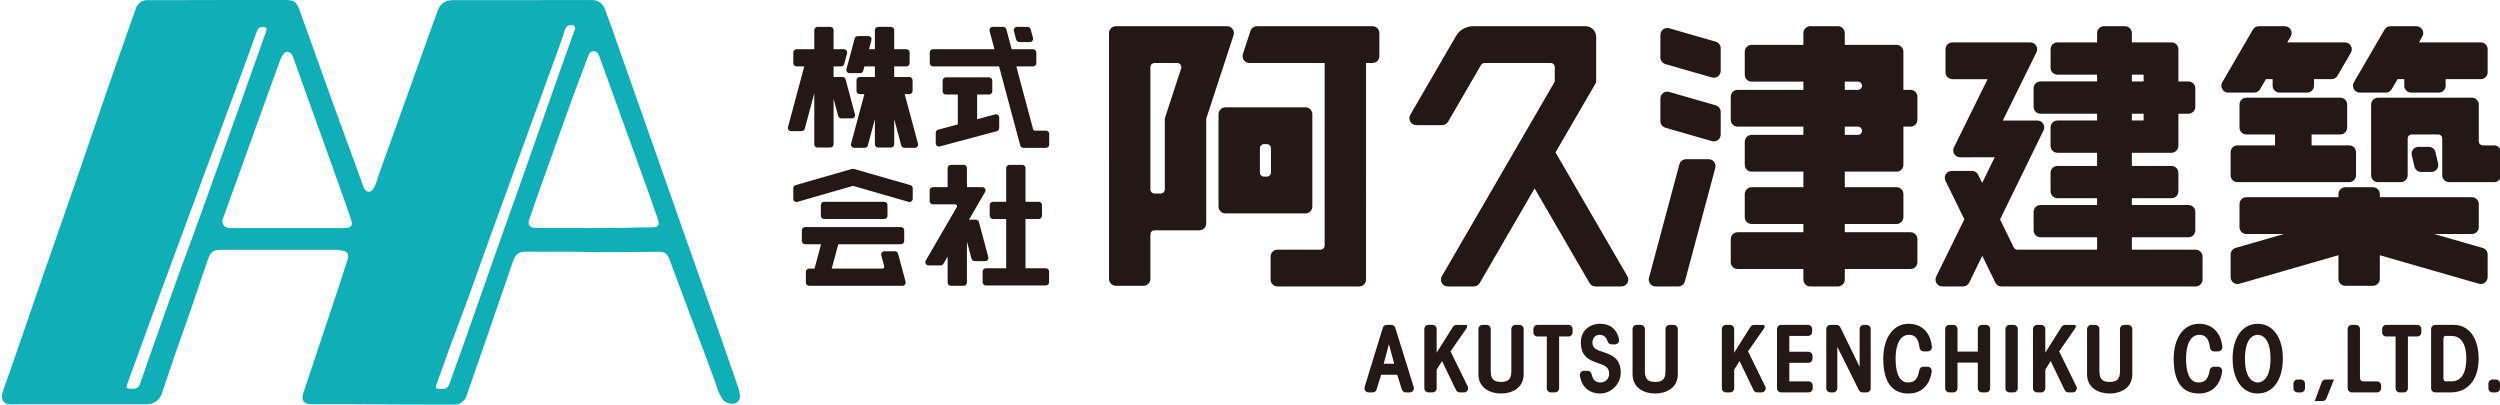
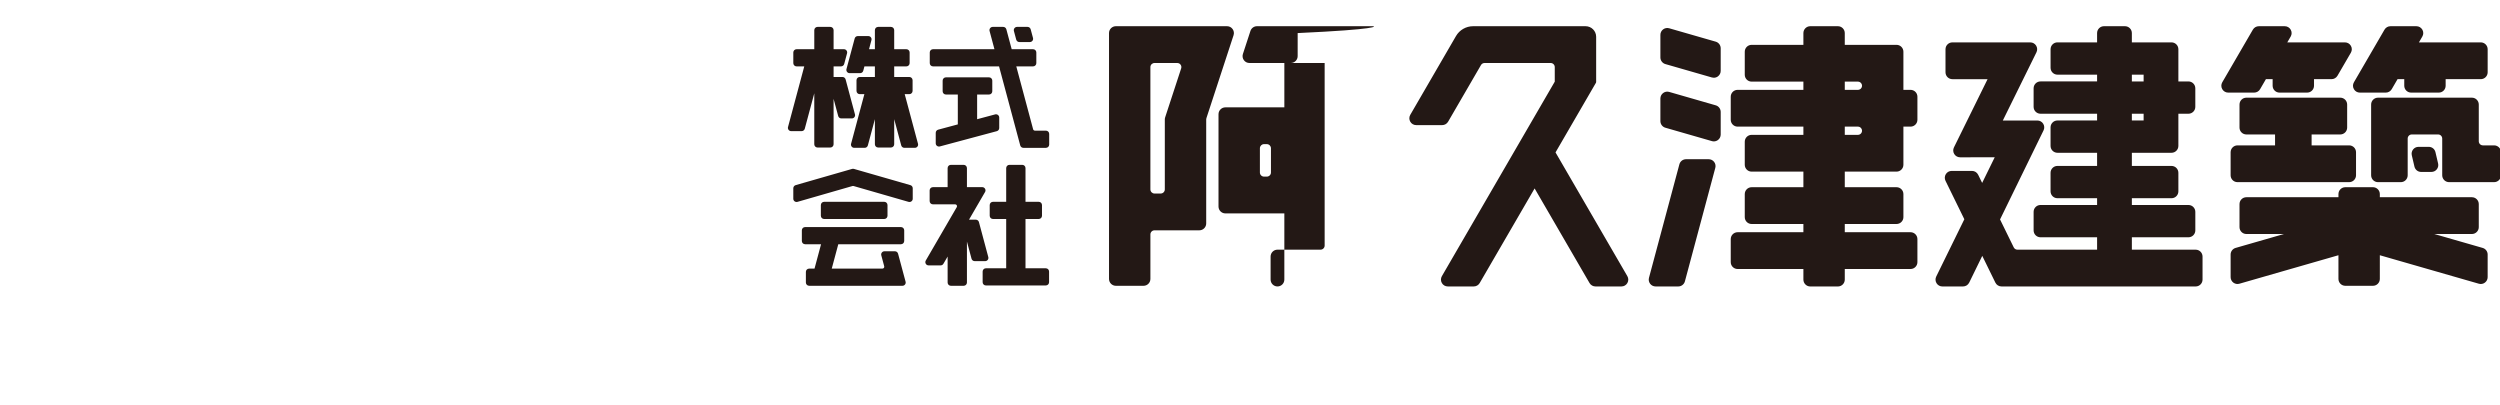
<svg xmlns="http://www.w3.org/2000/svg" version="1.1" id="レイヤー_1" x="0px" y="0px" width="690.05px" height="111.686px" viewBox="0 0 690.05 111.686" enable-background="new 0 0 690.05 111.686" xml:space="preserve">
-   <path fill="#231815" d="M385.13,90.481c-0.147-0.48-0.583-0.805-1.087-0.805h-1.272c-0.507,0-0.943,0.324-1.092,0.807l-5.014,16.35  c-0.108,0.352-0.043,0.721,0.174,1.016c0.22,0.293,0.553,0.463,0.919,0.463h1.126c0.507,0,0.945-0.324,1.092-0.809l1.25-4.066h4.434  l1.273,4.072c0.151,0.479,0.587,0.803,1.089,0.803h1.102c0.366,0,0.699-0.17,0.916-0.465c0.22-0.297,0.282-0.664,0.174-1.018  L385.13,90.481z M384.825,100.39h-2.895l1.436-5.416L384.825,100.39z M405.13,106.667c0.174,0.355,0.154,0.771-0.056,1.104  c-0.21,0.34-0.575,0.541-0.972,0.541h-1.184c-0.436,0-0.84-0.254-1.028-0.646l-3.861-8l-1.483,2.361v5.143  c0,0.629-0.513,1.143-1.143,1.143h-1.118c-0.631,0-1.144-0.514-1.144-1.143V90.821c0-0.631,0.513-1.143,1.144-1.143h1.118  c0.63,0,1.143,0.512,1.143,1.143v6.52l4.491-7.129c0.212-0.336,0.573-0.533,0.968-0.533h2.494c0.263,0,0.376,0.115,0.427,0.211  c0.1,0.189,0.037,0.477-0.162,0.77l-4.392,6.318L405.13,106.667z M487.253,106.667c0.178,0.355,0.155,0.771-0.054,1.104  c-0.212,0.34-0.574,0.541-0.972,0.541h-1.185c-0.435,0-0.84-0.254-1.028-0.646l-3.86-8l-1.487,2.361v5.143  c0,0.629-0.511,1.143-1.138,1.143h-1.12c-0.631,0-1.143-0.514-1.143-1.143V90.821c0-0.631,0.512-1.143,1.143-1.143h1.12  c0.627,0,1.138,0.512,1.138,1.143v6.52l4.494-7.129c0.213-0.336,0.574-0.533,0.971-0.533h2.493c0.262,0,0.375,0.115,0.425,0.211  c0.101,0.189,0.039,0.477-0.163,0.77l-4.393,6.318L487.253,106.667z M573.132,106.667c0.172,0.355,0.153,0.771-0.057,1.104  c-0.211,0.34-0.575,0.541-0.974,0.541h-1.181c-0.437,0-0.84-0.254-1.029-0.646l-3.861-8l-1.483,2.361v5.143  c0,0.629-0.514,1.143-1.143,1.143h-1.117c-0.63,0-1.147-0.514-1.147-1.143V90.821c0-0.631,0.518-1.143,1.147-1.143h1.117  c0.629,0,1.143,0.512,1.143,1.143v6.52l4.491-7.129c0.213-0.336,0.576-0.533,0.966-0.533h2.497c0.262,0,0.375,0.115,0.427,0.211  c0.099,0.189,0.038,0.477-0.163,0.77l-4.393,6.318L573.132,106.667z M420.561,90.821v12.438c0,3.953-3.364,5.357-6.247,5.357  c-2.878,0-6.242-1.404-6.242-5.357V90.821c0-0.631,0.513-1.143,1.143-1.143h1.117c0.63,0,1.143,0.512,1.143,1.143v11.625  c0,2.137,0.796,2.971,2.84,2.971c2.047,0,2.846-0.832,2.846-2.971V90.821c0-0.631,0.514-1.143,1.143-1.143h1.12  C420.05,89.677,420.561,90.19,420.561,90.821 M434.059,90.821v0.91c0,0.633-0.513,1.145-1.144,1.145h-2.565v14.293  c0,0.629-0.513,1.143-1.143,1.143h-1.116c-0.629,0-1.144-0.514-1.144-1.143V92.876h-2.562c-0.629,0-1.145-0.512-1.145-1.145v-0.91  c0-0.631,0.516-1.143,1.145-1.143h8.527C433.546,89.677,434.059,90.19,434.059,90.821 M447.361,102.636  c0.048,1.557-0.563,3.105-1.67,4.244c-1.085,1.117-2.506,1.732-4.004,1.734h-0.008c-3.041,0-5.131-1.844-5.596-4.938  c-0.049-0.334,0.05-0.676,0.271-0.932c0.22-0.256,0.534-0.4,0.867-0.4h0.975c0.535,0,1.007,0.389,1.115,0.926  c0.326,1.568,1.101,2.299,2.442,2.299c1.396,0,2.411-1.035,2.411-2.465c0-1.799-1.434-2.303-3.1-2.889  c-2.212-0.775-4.719-1.656-4.719-5.742c0-3.004,2.202-5.102,5.355-5.102c2.765,0,4.605,1.523,5.189,4.285  c0.071,0.348-0.014,0.699-0.238,0.977c-0.218,0.271-0.541,0.424-0.886,0.424h-0.938c-0.506,0-0.944-0.326-1.086-0.814  c-0.203-0.68-0.747-1.824-2.167-1.824c-1.252,0-2.029,0.857-2.029,2.234c0,1.537,1.367,1.992,2.953,2.52  C444.615,97.87,447.248,98.745,447.361,102.636 M463.11,90.821v12.438c0,3.953-3.366,5.357-6.246,5.357s-6.246-1.404-6.246-5.357  V90.821c0-0.631,0.516-1.143,1.144-1.143h1.12c0.628,0,1.141,0.512,1.141,1.143v11.625c0,2.137,0.796,2.971,2.842,2.971  s2.843-0.832,2.843-2.971V90.821c0-0.631,0.515-1.143,1.145-1.143h1.117C462.599,89.677,463.11,90.19,463.11,90.821   M500.341,106.407v0.762c0,0.629-0.514,1.143-1.142,1.143h-7.566c-0.631,0-1.144-0.514-1.144-1.143V90.821  c0-0.631,0.513-1.143,1.144-1.143h7.413c0.632,0,1.143,0.512,1.143,1.143v0.762c0,0.629-0.511,1.139-1.143,1.139h-5.154v4.369h5.255  c0.632,0,1.143,0.512,1.143,1.141v0.764c0,0.629-0.511,1.143-1.143,1.143h-5.255v5.127h5.308  C499.827,105.265,500.341,105.776,500.341,106.407 M516.348,90.821v16.348c0,0.629-0.514,1.143-1.143,1.143h-1.097  c-0.436,0-0.826-0.244-1.023-0.633l-5.952-11.953v11.443c0,0.629-0.513,1.143-1.143,1.143h-0.761c-0.631,0-1.145-0.514-1.145-1.143  V90.821c0-0.631,0.514-1.143,1.145-1.143h1.701c0.432,0,0.836,0.254,1.026,0.639l5.344,10.949V90.821  c0-0.631,0.512-1.143,1.143-1.143h0.761C515.835,89.677,516.348,90.19,516.348,90.821 M523.223,98.995  c0,4.299,1.19,6.574,3.45,6.574c2.066,0,2.702-1.26,3.1-3.432c0.098-0.525,0.568-0.91,1.119-0.91h1.166  c0.329,0,0.641,0.143,0.861,0.393c0.224,0.258,0.322,0.604,0.273,0.943c-0.553,3.846-2.888,6.051-6.414,6.051  c-4.618,0-6.959-3.236-6.959-9.621c0-5.756,2.795-9.623,6.959-9.623c3.641,0,6.06,2.365,6.468,6.326  c0.035,0.334-0.073,0.668-0.297,0.914c-0.217,0.244-0.518,0.377-0.844,0.377h-1.171c-0.564,0-1.038-0.439-1.104-1.02  c-0.276-2.457-1.185-3.551-2.954-3.551C524.588,92.419,523.223,94.878,523.223,98.995 M549.323,90.821v16.348  c0,0.629-0.515,1.143-1.143,1.143h-1.117c-0.628,0-1.144-0.514-1.144-1.143v-7.084h-5.61v7.084c0,0.629-0.513,1.143-1.141,1.143  h-1.118c-0.63,0-1.144-0.514-1.144-1.143V90.821c0-0.631,0.514-1.143,1.144-1.143h1.118c0.628,0,1.141,0.512,1.141,1.143v6.219h5.61  v-6.219c0-0.631,0.516-1.143,1.144-1.143h1.117C548.809,89.677,549.323,90.19,549.323,90.821 M556.943,90.821v16.348  c0,0.629-0.511,1.143-1.143,1.143h-1.117c-0.631,0-1.145-0.514-1.145-1.143V90.821c0-0.631,0.514-1.143,1.145-1.143h1.117  C556.433,89.677,556.943,90.19,556.943,90.821 M588.562,90.821v12.438c0,3.953-3.363,5.357-6.247,5.357  c-2.879,0-6.245-1.404-6.245-5.357V90.821c0-0.631,0.516-1.143,1.147-1.143h1.116c0.628,0,1.143,0.512,1.143,1.143v11.625  c0,2.137,0.794,2.971,2.839,2.971c2.048,0,2.843-0.832,2.843-2.971V90.821c0-0.631,0.519-1.143,1.146-1.143h1.12  C588.051,89.677,588.562,90.19,588.562,90.821 M603.386,98.995c0,4.299,1.192,6.574,3.454,6.574c2.064,0,2.698-1.26,3.097-3.432  c0.097-0.525,0.567-0.91,1.118-0.91h1.167c0.33,0,0.644,0.143,0.858,0.393c0.224,0.258,0.324,0.604,0.276,0.943  c-0.551,3.846-2.889,6.051-6.416,6.051c-4.617,0-6.959-3.236-6.959-9.621c0-5.756,2.797-9.623,6.959-9.623  c3.641,0,6.061,2.365,6.468,6.326c0.036,0.334-0.073,0.668-0.294,0.914c-0.22,0.244-0.521,0.377-0.844,0.377h-1.172  c-0.564,0-1.037-0.439-1.105-1.02c-0.273-2.457-1.183-3.551-2.952-3.551C604.751,92.419,603.386,94.878,603.386,98.995   M623.177,89.372c-4.211,0-6.931,3.777-6.931,9.623c0,5.844,2.723,9.621,6.931,9.621s6.931-3.775,6.931-9.621  S627.386,89.372,623.177,89.372 M626.704,98.995c0,6.1-2.7,6.574-3.527,6.574s-3.526-0.475-3.526-6.574  c0-6.104,2.699-6.576,3.526-6.576S626.704,92.892,626.704,98.995 M636.228,105.897v1.271c0,0.629-0.511,1.143-1.143,1.143h-0.912  c-0.63,0-1.143-0.514-1.143-1.143v-1.271c0-0.627,0.513-1.143,1.143-1.143h0.912C635.717,104.755,636.228,105.271,636.228,105.897   M641.902,104.755h2.321l-2.099,5.227c-0.175,0.436-0.589,0.715-1.061,0.715h-2.133l1.9-5.189  C640.995,105.058,641.427,104.755,641.902,104.755 M657.242,106.407v0.762c0,0.629-0.511,1.143-1.142,1.143h-6.956  c-0.628,0-1.146-0.514-1.146-1.143V90.821c0-0.631,0.518-1.143,1.146-1.143h1.116c0.632,0,1.143,0.512,1.143,1.143v13.555  c0,0.49,0.4,0.889,0.89,0.889h3.808C656.733,105.265,657.242,105.776,657.242,106.407 M668.339,90.821v0.91  c0,0.633-0.513,1.145-1.143,1.145h-2.565v14.293c0,0.629-0.515,1.143-1.143,1.143h-1.118c-0.627,0-1.142-0.514-1.142-1.143V92.876  h-2.565c-0.628,0-1.143-0.512-1.143-1.145v-0.91c0-0.631,0.515-1.143,1.143-1.143h8.531  C667.826,89.677,668.339,90.19,668.339,90.821 M677.327,89.677h-5.154c-0.629,0-1.143,0.514-1.143,1.141v16.352  c0,0.627,0.514,1.141,1.143,1.141h4.29c4.744,0,7.691-3.57,7.691-9.316C684.155,93.333,681.474,89.677,677.327,89.677   M674.434,104.239V93.817c0-0.641,0.046-1.096,0.646-1.096h1.588c2.635,0,4.085,2.229,4.085,6.273c0,4.043-1.45,6.271-4.085,6.271  h-1.488C674.832,105.265,674.434,105.147,674.434,104.239 M690.05,105.897v1.271c0,0.629-0.511,1.143-1.141,1.143h-0.916  c-0.629,0-1.145-0.514-1.145-1.143v-1.271c0-0.627,0.516-1.143,1.145-1.143h0.916C689.54,104.755,690.05,105.271,690.05,105.897" />
-   <path fill="#10AFB8" d="M59.967,0.002c6.189,0,12.376,0.003,18.566-0.001c2.688,0,3.295,0.413,4.186,2.893  c3.006,8.382,5.999,16.767,9.023,25.142c2.763,7.637,5.566,15.257,8.351,22.884c0.147,0.4,0.305,0.801,0.509,1.174  c0.604,1.111,1.745,1.133,2.41,0.059c0.934-1.506,1.286-3.252,1.879-4.893c4.73-13.105,9.416-26.23,14.115-39.349  c0.59-1.65,1.199-3.295,1.8-4.94c0.741-2.026,2.075-2.927,4.201-2.926c12.191,0.011,24.084-0.024,36.275-0.025l1.681-0.016  c2.037-0.061,3.303,0.667,4.117,2.802c1.396,3.666,2.663,7.375,3.965,11.072c3.143,8.913,6.281,17.824,9.416,26.739  c2.888,8.224,5.765,16.455,8.665,24.675c2.857,8.092,5.75,16.17,8.599,24.264c2.066,5.871,4.089,11.756,6.126,17.639  c0.131,0.385,0.28,1.031,0.332,1.436c0.116,1.002,0.111,1.996-0.972,2.578c-1.066,0.57-3.047,0.045-3.744-0.977  c-1.296-1.896-1.804-4.135-2.595-6.246c-4.015-10.715-7.988-21.443-12-32.16c-0.738-1.973-1.325-2.33-3.419-2.326  c-6.369,0.021-12.745,0.176-19.116,0.043c-5.632-0.119-11.265,0.004-16.898-0.082c-2.191-0.029-3.123,0.611-3.833,2.662  c-2.326,6.713-4.63,13.436-6.947,20.156c-1.941,5.619-3.884,11.242-5.837,16.861c-0.589,1.693-1.862,2.605-3.692,2.543  c-9.104,0.004-18.191-0.039-27.285-0.111c-3.925-0.029-7.851,0.01-11.777-0.012c-2.285-0.012-3.031-1.037-2.318-3.18  c3.314-9.938,6.641-19.871,9.95-29.809c0.773-2.316,1.512-4.641,2.245-6.971c0.426-1.355,0-2.115-1.413-2.451  c-0.621-0.145-1.28-0.197-1.917-0.197c-10.348-0.012-20.692-0.012-31.037-0.008c-2.758,0.004-3.41,0.42-4.3,2.98  c-1.529,4.4-2.97,8.83-4.491,13.232c-1.504,4.357-3.088,8.691-4.596,13.047c-1.202,3.475-2.333,6.975-3.518,10.457  c-0.596,1.746-2.231,2.926-4.076,2.926c-11.685,0.002-23.367,0-35.051,0c-0.785,0-1.57,0.029-2.354,0.049  c-2.092,0.053-3.121-1.189-2.494-3.209c0.783-2.508,1.715-4.973,2.574-7.461c4.471-12.904,8.905-25.818,13.416-38.709  c3.506-10.02,6.977-20.048,10.391-30.096c3.398-10.006,6.958-19.95,10.449-29.923c0.461-1.319,1.703-2.206,3.1-2.209  c6.446-0.017,12.894-0.006,19.34-0.006V0.002H59.967z M158.096,26.797c-2.783,7.769-5.568,15.535-8.339,23.307  c-1.237,3.475-2.47,6.953-3.661,10.443c-0.498,1.463,0.017,2.197,1.543,2.359c0.459,0.049,0.926,0.027,1.386,0.027  c9.414-0.057,18.826,0.148,27.865-0.164c1.25,0,2.128,0.021,3.003-0.004c1.814-0.047,2.266-0.621,1.667-2.352  c-1.504-4.352-3.059-8.695-4.621-13.032c-1.982-5.508-4-11.004-5.987-16.509c-1.804-4.986-3.576-9.982-5.39-14.963  c-0.296-0.817-0.662-1.741-1.704-1.789c-0.998-0.045-1.273,0.911-1.608,1.605L158.096,26.797z M79.364,62.942v0.006  c5.262,0,10.521,0.012,15.782-0.006c1.779-0.008,2.329-0.709,1.765-2.332c-1.69-4.875-3.414-9.742-5.149-14.6  c-2.403-6.724-4.834-13.435-7.25-20.155c-1.2-3.342-2.382-6.691-3.589-10.028c-0.276-0.766-0.715-1.453-1.623-1.506  c-0.817-0.047-1.089,0.665-1.438,1.221c-0.2,0.321-0.385,0.655-0.519,1.011c-1.207,3.302-2.409,6.604-3.601,9.915  c-2.797,7.764-5.585,15.53-8.379,23.292c-1.276,3.543-2.581,7.074-3.831,10.625c-0.448,1.277,0.291,2.412,1.636,2.535  c0.414,0.037,0.83,0.023,1.248,0.023C69.397,62.942,74.382,62.942,79.364,62.942 M122.084,107.358  c0.941-0.043,1.576-0.305,1.957-1.379c1.271-3.613,2.601-7.207,3.875-10.814c2.943-8.352,5.857-16.711,8.804-25.061  c2.41-6.828,4.865-13.641,7.275-20.473c3.575-10.135,7.126-20.279,10.699-30.414c1.32-3.742,2.68-7.468,4.015-11.206  c0.194-0.539-0.129-0.917-0.568-1.032c-1.413-0.245-1.901,0.367-2.262,1.475c-0.317,0.96-0.619,1.924-0.963,2.874  c-4.146,11.428-8.303,22.853-12.45,34.279c-2.93,8.066-5.856,16.129-8.774,24.197c-2.044,5.658-3.995,11.352-6.128,16.977  c-2.326,6.125-4.603,12.271-6.769,18.455C120.067,107.335,119.939,107.368,122.084,107.358 M36.628,107.329  c1.046-0.035,1.678-0.336,2.066-1.482c1.491-4.361,3.027-8.709,4.573-13.051c2.705-7.6,5.337-15.225,8.173-22.773  c2.701-7.209,5.259-14.467,7.87-21.709c4.143-11.493,8.223-23.008,12.33-34.517c0.604-1.692,1.18-3.399,1.803-5.084  c0.38-1.028-0.061-1.274-1.003-1.26c-1.327,0.022-1.49,1.099-1.811,1.964c-1.283,3.456-2.493,6.942-3.77,10.4  c-3.532,9.56-7.087,19.115-10.625,28.672c-3.676,9.943-7.368,19.883-11.021,29.834c-3.337,9.09-6.639,18.193-9.949,27.293  C34.665,107.253,34.799,107.28,36.628,107.329" />
-   <path fill="#231815" d="M474.947,13.326v6.24c0,0.598-0.277,1.153-0.757,1.512c-0.334,0.253-0.73,0.382-1.135,0.382  c-0.176,0-0.356-0.025-0.529-0.074l-12.851-3.698c-0.811-0.233-1.373-0.982-1.373-1.822v-6.24c0-0.6,0.274-1.151,0.754-1.515  c0.479-0.36,1.086-0.474,1.666-0.307l12.853,3.698C474.382,11.736,474.947,12.483,474.947,13.326 M473.576,29.071l-12.854-3.7  c-0.572-0.168-1.18-0.057-1.664,0.307c-0.479,0.36-0.756,0.914-0.756,1.515v6.241c0,0.839,0.563,1.588,1.373,1.821v-0.001  l12.853,3.699c0.175,0.053,0.354,0.075,0.53,0.075c0.401,0,0.795-0.13,1.132-0.382c0.478-0.359,0.757-0.914,0.757-1.512V30.89  C474.947,30.049,474.382,29.302,473.576,29.071 M471.63,43.948h-6.253c-0.855,0-1.609,0.577-1.833,1.403l-8.395,31.332  c-0.153,0.576-0.036,1.174,0.327,1.646c0.362,0.471,0.909,0.738,1.505,0.738h6.254c0.857,0,1.609-0.576,1.831-1.404l8.393-31.33  c0.157-0.574,0.033-1.175-0.325-1.644C472.771,44.218,472.224,43.948,471.63,43.948 M378.833,7.234H346.95  c-0.819,0-1.543,0.526-1.804,1.308l-2.08,6.362c-0.19,0.585-0.091,1.206,0.27,1.704c0.357,0.496,0.918,0.78,1.532,0.78h20.762  v50.394c0,0.623-0.51,1.131-1.132,1.131h-11.888c-1.047,0-1.898,0.854-1.898,1.896v6.363c0,1.047,0.852,1.895,1.898,1.895h22.549  c1.044,0,1.896-0.848,1.896-1.895V17.388h1.779c1.048,0,1.896-0.848,1.896-1.894V9.129C380.729,8.086,379.88,7.234,378.833,7.234   M360.336,58.905h-22.107c-1.045,0-1.896-0.854-1.896-1.896V31.526c0-1.045,0.852-1.894,1.896-1.894h22.107  c1.046,0,1.898,0.848,1.898,1.894v25.482C362.235,58.052,361.382,58.905,360.336,58.905 M349.674,39.785h-0.785  c-0.622,0-1.132,0.509-1.132,1.133v6.698c0,0.625,0.511,1.133,1.132,1.133h0.785c0.625,0,1.135-0.508,1.135-1.133v-6.698  C350.809,40.294,350.299,39.785,349.674,39.785 M607.945,70.812v6.363c0,1.045-0.85,1.893-1.896,1.893h-53.584  c-0.729,0-1.382-0.402-1.704-1.059l-3.615-7.387l-3.608,7.383c-0.325,0.658-0.978,1.063-1.705,1.063h-5.698  c-0.659,0-1.263-0.328-1.608-0.889c-0.349-0.561-0.384-1.248-0.095-1.838l7.764-15.824l-5.201-10.615  c-0.289-0.592-0.254-1.275,0.094-1.836s0.949-0.893,1.607-0.893h5.613c0.728,0,1.378,0.407,1.7,1.061l1.104,2.254l3.469-7.074  l-9.557,0.004c-0.66,0-1.261-0.335-1.609-0.894c-0.348-0.561-0.383-1.246-0.091-1.839l9.286-18.834h-9.719  c-1.045,0-1.894-0.85-1.894-1.896v-6.361c0-1.045,0.849-1.896,1.894-1.896h21.51c0.66,0,1.265,0.334,1.611,0.895  c0.348,0.561,0.38,1.247,0.088,1.839l-9.282,18.827h9.539c0.656,0,1.259,0.334,1.605,0.893c0.35,0.556,0.387,1.241,0.098,1.833  l-12.009,24.584l3.778,7.711c0.188,0.387,0.586,0.633,1.018,0.633h21.991v-3.42h-15.626c-1.044,0-1.895-0.852-1.895-1.895v-5.125  c0-1.045,0.851-1.893,1.895-1.893h15.626v-1.869H567.89c-1.045,0-1.896-0.85-1.896-1.895v-5.123c0-1.045,0.851-1.895,1.896-1.895  h10.949v-3.63H567.89c-1.045,0-1.896-0.851-1.896-1.895v-5.122c0-1.044,0.851-1.896,1.896-1.896h10.949V31.39h-15.626  c-1.044,0-1.895-0.852-1.895-1.897v-5.121c0-1.045,0.851-1.896,1.895-1.896h15.626v-1.87h-10.946c-1.046,0-1.896-0.851-1.896-1.896  v-5.121c0-1.045,0.851-1.896,1.896-1.896h10.946V9.129c0-1.043,0.85-1.895,1.896-1.895h5.805c1.045,0,1.895,0.852,1.895,1.895v2.567  h10.948c1.043,0,1.892,0.851,1.892,1.895v8.887h2.781c1.045,0,1.896,0.851,1.896,1.896v5.121c0,1.045-0.851,1.897-1.896,1.897  h-2.781v8.883c0,1.044-0.849,1.895-1.896,1.895h-10.943v3.63h10.943c1.048,0,1.896,0.849,1.896,1.895v5.124  c0,1.043-0.849,1.893-1.896,1.893h-10.943v1.869h15.622c1.045,0,1.896,0.848,1.896,1.896v5.121c0,1.043-0.851,1.895-1.896,1.895  h-15.622v3.422h17.614C607.095,68.915,607.945,69.769,607.945,70.812 M588.436,33.259h3.246v-1.867h-3.246V33.259z M588.436,22.479  h3.246v-1.87h-3.246V22.479z M529.246,26.695v6.363c0,1.044-0.849,1.894-1.896,1.894h-1.972v10.525c0,1.045-0.851,1.894-1.896,1.894  h-14.287v4.302h14.287c1.045,0,1.896,0.854,1.896,1.893v6.367c0,1.045-0.851,1.891-1.896,1.891h-14.287v2.273h18.154  c1.047,0,1.896,0.85,1.896,1.895v6.361c0,1.047-0.849,1.895-1.896,1.895h-18.154v2.926c0,1.047-0.851,1.895-1.896,1.895h-7.63  c-1.047,0-1.897-0.848-1.897-1.895v-2.926h-18.158c-1.046,0-1.896-0.848-1.896-1.895v-6.361c0-1.045,0.851-1.895,1.896-1.895h18.158  v-2.271h-14.288c-1.046,0-1.896-0.848-1.896-1.893v-6.365c0-1.041,0.85-1.895,1.896-1.895h14.288v-4.301h-14.288  c-1.046,0-1.896-0.848-1.896-1.894v-6.361c0-1.046,0.85-1.897,1.896-1.897h14.288v-2.269h-18.158c-1.046,0-1.896-0.85-1.896-1.894  v-6.363c0-1.045,0.851-1.895,1.896-1.895h18.158v-2.271h-14.288c-1.046,0-1.896-0.847-1.896-1.894v-6.363  c0-1.046,0.85-1.895,1.896-1.895h14.288V9.129c0-1.043,0.851-1.895,1.897-1.895h7.63c1.045,0,1.896,0.852,1.896,1.895v3.248h14.287  c1.045,0,1.896,0.848,1.896,1.895v10.528h1.972C528.398,24.8,529.246,25.65,529.246,26.695 M512.823,34.952h-3.626v2.269h3.626  c0.625,0,1.132-0.508,1.132-1.133C513.954,35.462,513.447,34.952,512.823,34.952 M512.823,24.8c0.625,0,1.132-0.508,1.132-1.132  c0-0.626-0.508-1.138-1.132-1.138h-3.626v2.272h3.626V24.8z M340.489,9.72l-7.497,22.898c-0.035,0.117-0.056,0.234-0.056,0.353  v28.708c0,1.043-0.85,1.893-1.896,1.893h-12.378c-0.624,0-1.129,0.508-1.129,1.133v12.285c0,1.047-0.852,1.896-1.898,1.896h-7.634  c-1.046,0-1.892-0.85-1.892-1.896V9.129c0-1.043,0.846-1.895,1.892-1.895h30.687c0.613,0,1.174,0.285,1.533,0.783  C340.582,8.515,340.678,9.135,340.489,9.72 M321.512,52.282V32.971c0-0.197,0.03-0.393,0.095-0.588l4.421-13.506  c0.115-0.352,0.059-0.722-0.158-1.02c-0.217-0.297-0.551-0.469-0.92-0.469h-6.287c-0.625,0-1.131,0.509-1.131,1.135v33.759  c0,0.625,0.507,1.135,1.131,1.135h1.717C321.003,53.417,321.512,52.909,321.512,52.282 M685.271,68.433l-13.35-3.842h10.375  c1.045,0,1.896-0.852,1.896-1.895v-6.361c0-1.047-0.851-1.896-1.896-1.896h-25.414v-0.873c0-1.039-0.851-1.893-1.896-1.893h-7.632  c-1.049,0-1.896,0.854-1.896,1.893v0.873h-25.415c-1.049,0-1.896,0.85-1.896,1.896v6.361c0,1.043,0.847,1.895,1.896,1.895h10.375  l-13.349,3.842c-0.809,0.23-1.373,0.98-1.373,1.82v6.238c0,0.604,0.275,1.154,0.754,1.518c0.482,0.361,1.096,0.473,1.663,0.305  l27.345-7.865v6.541c0,1.047,0.848,1.896,1.896,1.896h7.632c1.045,0,1.896-0.85,1.896-1.896v-6.541l27.34,7.865  c0.574,0.168,1.184,0.057,1.666-0.307c0.478-0.361,0.756-0.912,0.756-1.516v-6.238C686.644,69.413,686.079,68.665,685.271,68.433   M623.829,24.618l1.608-2.769h1.854v1.818c0,1.043,0.851,1.894,1.896,1.894h7.632c1.045,0,1.896-0.851,1.896-1.894V21.85h4.835  c0.675,0,1.303-0.361,1.64-0.942l3.698-6.363c0.344-0.593,0.35-1.301,0.005-1.896c-0.341-0.595-0.956-0.952-1.645-0.952h-15.91  l0.939-1.614c0.344-0.591,0.346-1.301,0.003-1.896c-0.343-0.595-0.955-0.952-1.643-0.952h-7.156c-0.672,0-1.3,0.363-1.64,0.945  l-8.449,14.532c-0.346,0.593-0.346,1.305-0.005,1.898c0.345,0.594,0.957,0.952,1.645,0.952h7.159  C622.863,25.562,623.491,25.2,623.829,24.618 M651.365,25.562h7.158c0.674,0,1.3-0.362,1.64-0.944l1.609-2.769h1.852v1.818  c0,1.043,0.85,1.894,1.896,1.894h7.631c1.047,0,1.896-0.851,1.896-1.894V21.85h9.702c1.047,0,1.896-0.85,1.896-1.896v-6.361  c0-1.045-0.85-1.896-1.896-1.896h-17.075l0.938-1.614c0.345-0.591,0.347-1.301,0.007-1.896c-0.345-0.595-0.959-0.952-1.645-0.952  h-7.158c-0.674,0-1.3,0.363-1.64,0.945l-8.446,14.532c-0.347,0.595-0.349,1.305-0.004,1.898  C650.064,25.205,650.68,25.562,651.365,25.562 M688.426,40.125h-3.1c-0.626,0-1.134-0.509-1.134-1.134V28.855  c0-1.044-0.851-1.895-1.896-1.895h-25.922c-1.047,0-1.896,0.851-1.896,1.895v19.529c0,1.043,0.85,1.893,1.896,1.893h6.299  c1.045,0,1.896-0.85,1.896-1.893V38.245c0-0.625,0.509-1.133,1.131-1.133h7.269c0.624,0,1.132,0.508,1.132,1.133v10.137  c0,1.045,0.851,1.895,1.896,1.895h12.428c1.045,0,1.896-0.85,1.896-1.895v-6.364C690.322,40.975,689.471,40.125,688.426,40.125   M668.283,47.456h2.839c0.581,0,1.125-0.262,1.485-0.719c0.361-0.455,0.492-1.041,0.358-1.608l-0.732-3.132  c-0.2-0.863-0.958-1.464-1.847-1.464h-2.838c-0.58,0-1.124,0.262-1.485,0.719c-0.361,0.456-0.489,1.043-0.359,1.61l0.733,3.133  C666.64,46.854,667.398,47.456,668.283,47.456 M617.591,40.125c-1.046,0-1.895,0.851-1.895,1.895v6.364  c0,1.043,0.849,1.893,1.895,1.893h30.824c1.045,0,1.896-0.85,1.896-1.893V42.02c0-1.044-0.851-1.895-1.896-1.895H638.05v-3.012  h7.916c1.045,0,1.896-0.851,1.896-1.896v-6.363c0-1.044-0.851-1.895-1.896-1.895h-25.923c-1.049,0-1.896,0.851-1.896,1.895v6.363  c0,1.044,0.847,1.896,1.896,1.896h7.916v3.012H617.591z M288.67,74.052h-5.61V60.446h3.659c0.493,0,0.892-0.4,0.892-0.891v-2.957  c0-0.492-0.398-0.895-0.892-0.895h-3.659v-9.311c0-0.492-0.4-0.893-0.893-0.893h-3.544c-0.493,0-0.894,0.401-0.894,0.893v9.311  h-3.656c-0.493,0-0.894,0.402-0.894,0.895v2.957c0,0.49,0.399,0.891,0.894,0.891h3.656v13.605h-5.607  c-0.493,0-0.894,0.4-0.894,0.895v2.951c0,0.494,0.399,0.896,0.894,0.896h16.548c0.496,0,0.895-0.402,0.895-0.896v-2.951  C289.567,74.452,289.166,74.052,288.67,74.052 M272.637,71.728c0.171-0.221,0.226-0.504,0.154-0.773l-2.585-9.656  c-0.105-0.391-0.46-0.664-0.866-0.664h-1.875l4.431-7.635c0.164-0.279,0.164-0.617,0-0.896c-0.162-0.279-0.449-0.447-0.773-0.447  h-4.23v-5.262c0-0.492-0.402-0.893-0.896-0.893h-3.543c-0.494,0-0.892,0.401-0.892,0.893v5.264h-4.068  c-0.492,0-0.895,0.402-0.895,0.895v2.953c0,0.49,0.401,0.895,0.895,0.895h6.152c0.185,0,0.35,0.096,0.443,0.256  c0.094,0.16,0.092,0.354-0.001,0.514l-8.557,14.74c-0.161,0.279-0.161,0.615,0,0.895c0.16,0.279,0.45,0.447,0.773,0.447h3.327  c0.315,0,0.612-0.172,0.77-0.445l1.161-1.994v7.174c0,0.492,0.4,0.895,0.892,0.895h3.543c0.494,0,0.896-0.402,0.896-0.895V66.673  l1.269,4.744c0.103,0.387,0.46,0.66,0.865,0.66h2.904C272.209,72.077,272.465,71.95,272.637,71.728 M288.705,36.062h-3.042  c-0.231,0-0.437-0.156-0.5-0.376l-4.648-17.361h4.637c0.496,0,0.896-0.401,0.896-0.895v-2.953c0-0.492-0.399-0.893-0.896-0.893  h-5.908l-1.472-5.495c-0.104-0.389-0.458-0.665-0.864-0.665h-2.905c-0.279,0-0.538,0.131-0.709,0.353  c-0.167,0.222-0.228,0.502-0.154,0.775l1.347,5.032h-16.962c-0.494,0-0.894,0.4-0.894,0.893v2.953c0,0.494,0.4,0.895,0.894,0.895  h18.232l5.848,21.818c0.105,0.391,0.461,0.663,0.865,0.663h6.235c0.49,0,0.893-0.402,0.893-0.894v-2.954  C289.597,36.466,289.196,36.062,288.705,36.062 M280.498,10.944c0.104,0.387,0.459,0.663,0.861,0.663h2.906  c0.279,0,0.539-0.128,0.709-0.352c0.172-0.222,0.225-0.504,0.154-0.775l-0.642-2.391c-0.105-0.391-0.458-0.665-0.861-0.665h-2.903  c-0.279,0-0.539,0.131-0.712,0.353c-0.169,0.222-0.225,0.502-0.154,0.775L280.498,10.944z M258.941,35.794  c-0.389,0.105-0.661,0.46-0.661,0.863v2.903c0,0.279,0.128,0.539,0.351,0.709c0.158,0.123,0.348,0.187,0.542,0.187  c0.079,0,0.157-0.013,0.233-0.033l15.735-4.217c0.391-0.105,0.664-0.458,0.664-0.862v-2.905c0-0.28-0.129-0.539-0.35-0.709  c-0.225-0.17-0.507-0.226-0.776-0.153l-4.972,1.331v-6.817h3.292c0.494,0,0.892-0.402,0.892-0.894V22.24  c0-0.492-0.398-0.893-0.892-0.893h-11.914c-0.494,0-0.895,0.401-0.895,0.893v2.956c0,0.492,0.401,0.894,0.895,0.894h3.291v8.246  L258.941,35.794z M249.717,25.989h1.281c0.495,0,0.894-0.403,0.894-0.894v-2.953c0-0.492-0.399-0.895-0.894-0.895h-4.181v-2.924  h3.367c0.492,0,0.893-0.401,0.893-0.894v-2.953c0-0.492-0.401-0.893-0.893-0.893h-3.367V8.32c0-0.494-0.401-0.896-0.896-0.896  h-3.542c-0.495,0-0.893,0.402-0.893,0.896v5.264h-1.62l0.669-2.503c0.074-0.27,0.02-0.551-0.151-0.774  c-0.17-0.225-0.43-0.351-0.71-0.351h-2.904c-0.404,0-0.757,0.272-0.862,0.663l-2.265,8.447c-0.07,0.273-0.015,0.554,0.156,0.775  c0.169,0.222,0.428,0.352,0.709,0.352h2.901c0.404,0,0.761-0.274,0.866-0.663l0.321-1.207h2.89v2.924h-4.181  c-0.495,0-0.896,0.402-0.896,0.895v2.953c0,0.491,0.401,0.894,0.896,0.894h1.278l-3.668,13.69c-0.075,0.268-0.02,0.553,0.154,0.776  c0.167,0.221,0.428,0.348,0.708,0.348h2.904c0.404,0,0.757-0.272,0.864-0.664l1.942-7.245v6.929c0,0.491,0.398,0.895,0.893,0.895  h3.542c0.495,0,0.896-0.404,0.896-0.895v-6.925l1.94,7.241c0.104,0.391,0.458,0.664,0.862,0.664h2.905  c0.278,0,0.537-0.127,0.709-0.348c0.171-0.226,0.226-0.507,0.151-0.776L249.717,25.989z M222.135,35.528l2.622-9.777v14.075  c0,0.491,0.398,0.894,0.892,0.894h3.543c0.496,0,0.895-0.403,0.895-0.894V27.282l1.271,4.744c0.105,0.389,0.459,0.663,0.864,0.663  h2.904c0.28,0,0.541-0.129,0.708-0.353c0.173-0.222,0.227-0.504,0.153-0.774l-2.586-9.653c-0.103-0.391-0.458-0.663-0.861-0.663  h-2.453v-2.924h2.063c0.403,0,0.761-0.274,0.864-0.664l0.793-2.953c0.07-0.271,0.014-0.553-0.155-0.775  c-0.172-0.222-0.431-0.348-0.711-0.348h-2.852V8.32c0-0.494-0.4-0.896-0.896-0.896h-3.542c-0.494,0-0.892,0.402-0.892,0.896v5.264  h-4.895c-0.492,0-0.895,0.4-0.895,0.893v2.953c0,0.494,0.402,0.895,0.895,0.895h2.128l-4.486,16.741  c-0.072,0.273-0.015,0.552,0.157,0.776c0.17,0.223,0.428,0.352,0.708,0.352h2.904C221.676,36.191,222.03,35.917,222.135,35.528   M251.286,51.101l-15.589-4.482c-0.164-0.045-0.333-0.045-0.495,0l-15.588,4.482c-0.382,0.111-0.648,0.467-0.648,0.861v2.898  c0,0.281,0.13,0.541,0.357,0.713c0.157,0.117,0.345,0.18,0.535,0.18c0.083,0,0.168-0.016,0.25-0.033l15.199-4.377  c0.093-0.023,0.189-0.023,0.286,0l15.199,4.377c0.27,0.076,0.555,0.02,0.783-0.146c0.226-0.172,0.357-0.43,0.357-0.713v-2.898  C251.935,51.563,251.668,51.212,251.286,51.101 M244.076,60.446c0.492,0,0.893-0.4,0.893-0.891v-2.957  c0-0.492-0.401-0.895-0.893-0.895H227.47c-0.493,0-0.896,0.402-0.896,0.895v2.957c0,0.49,0.401,0.891,0.896,0.891H244.076z   M247.882,70.021c-0.103-0.391-0.458-0.664-0.862-0.664h-2.905c-0.279,0-0.537,0.129-0.709,0.352  c-0.171,0.223-0.226,0.506-0.152,0.773l0.806,3.012c0.042,0.156,0.008,0.32-0.09,0.447c-0.098,0.125-0.245,0.199-0.407,0.199  h-13.985l1.804-6.727h17.303c0.495,0,0.894-0.4,0.894-0.895v-2.951c0-0.492-0.399-0.893-0.894-0.893h-26.466  c-0.495,0-0.895,0.4-0.895,0.893v2.951c0,0.494,0.4,0.895,0.895,0.895h4.408l-1.804,6.727h-1.491c-0.492,0-0.895,0.4-0.895,0.893  v2.953c0,0.492,0.402,0.895,0.895,0.895h25.763c0.279,0,0.537-0.127,0.708-0.352c0.171-0.223,0.227-0.504,0.155-0.773  L247.882,70.021z M429.354,42.067l11.165-19.233c0.034-0.056,0.052-0.125,0.052-0.191V10.154c0-1.61-1.31-2.92-2.921-2.92h-31.048  c-1.938,0-3.747,1.041-4.72,2.718l-12.617,21.741c-0.345,0.594-0.345,1.301-0.002,1.895c0.341,0.592,0.957,0.947,1.642,0.947h7.161  c0.675,0,1.302-0.363,1.637-0.941l9.079-15.64c0.202-0.35,0.576-0.566,0.979-0.566h18.253c0.626,0,1.131,0.509,1.131,1.133v4.02  l-31.156,53.685c-0.345,0.594-0.345,1.301-0.003,1.896c0.341,0.596,0.954,0.945,1.64,0.945h7.164c0.671,0,1.299-0.357,1.636-0.941  l15.161-26.115l15.158,26.115c0.337,0.58,0.966,0.941,1.638,0.941h7.162c0.686,0,1.301-0.35,1.642-0.945  c0.343-0.596,0.34-1.303-0.004-1.896L429.354,42.067z" />
+   <path fill="#231815" d="M474.947,13.326v6.24c0,0.598-0.277,1.153-0.757,1.512c-0.334,0.253-0.73,0.382-1.135,0.382  c-0.176,0-0.356-0.025-0.529-0.074l-12.851-3.698c-0.811-0.233-1.373-0.982-1.373-1.822v-6.24c0-0.6,0.274-1.151,0.754-1.515  c0.479-0.36,1.086-0.474,1.666-0.307l12.853,3.698C474.382,11.736,474.947,12.483,474.947,13.326 M473.576,29.071l-12.854-3.7  c-0.572-0.168-1.18-0.057-1.664,0.307c-0.479,0.36-0.756,0.914-0.756,1.515v6.241c0,0.839,0.563,1.588,1.373,1.821v-0.001  l12.853,3.699c0.175,0.053,0.354,0.075,0.53,0.075c0.401,0,0.795-0.13,1.132-0.382c0.478-0.359,0.757-0.914,0.757-1.512V30.89  C474.947,30.049,474.382,29.302,473.576,29.071 M471.63,43.948h-6.253c-0.855,0-1.609,0.577-1.833,1.403l-8.395,31.332  c-0.153,0.576-0.036,1.174,0.327,1.646c0.362,0.471,0.909,0.738,1.505,0.738h6.254c0.857,0,1.609-0.576,1.831-1.404l8.393-31.33  c0.157-0.574,0.033-1.175-0.325-1.644C472.771,44.218,472.224,43.948,471.63,43.948 M378.833,7.234H346.95  c-0.819,0-1.543,0.526-1.804,1.308l-2.08,6.362c-0.19,0.585-0.091,1.206,0.27,1.704c0.357,0.496,0.918,0.78,1.532,0.78h20.762  v50.394c0,0.623-0.51,1.131-1.132,1.131h-11.888c-1.047,0-1.898,0.854-1.898,1.896v6.363c0,1.047,0.852,1.895,1.898,1.895c1.044,0,1.896-0.848,1.896-1.895V17.388h1.779c1.048,0,1.896-0.848,1.896-1.894V9.129C380.729,8.086,379.88,7.234,378.833,7.234   M360.336,58.905h-22.107c-1.045,0-1.896-0.854-1.896-1.896V31.526c0-1.045,0.852-1.894,1.896-1.894h22.107  c1.046,0,1.898,0.848,1.898,1.894v25.482C362.235,58.052,361.382,58.905,360.336,58.905 M349.674,39.785h-0.785  c-0.622,0-1.132,0.509-1.132,1.133v6.698c0,0.625,0.511,1.133,1.132,1.133h0.785c0.625,0,1.135-0.508,1.135-1.133v-6.698  C350.809,40.294,350.299,39.785,349.674,39.785 M607.945,70.812v6.363c0,1.045-0.85,1.893-1.896,1.893h-53.584  c-0.729,0-1.382-0.402-1.704-1.059l-3.615-7.387l-3.608,7.383c-0.325,0.658-0.978,1.063-1.705,1.063h-5.698  c-0.659,0-1.263-0.328-1.608-0.889c-0.349-0.561-0.384-1.248-0.095-1.838l7.764-15.824l-5.201-10.615  c-0.289-0.592-0.254-1.275,0.094-1.836s0.949-0.893,1.607-0.893h5.613c0.728,0,1.378,0.407,1.7,1.061l1.104,2.254l3.469-7.074  l-9.557,0.004c-0.66,0-1.261-0.335-1.609-0.894c-0.348-0.561-0.383-1.246-0.091-1.839l9.286-18.834h-9.719  c-1.045,0-1.894-0.85-1.894-1.896v-6.361c0-1.045,0.849-1.896,1.894-1.896h21.51c0.66,0,1.265,0.334,1.611,0.895  c0.348,0.561,0.38,1.247,0.088,1.839l-9.282,18.827h9.539c0.656,0,1.259,0.334,1.605,0.893c0.35,0.556,0.387,1.241,0.098,1.833  l-12.009,24.584l3.778,7.711c0.188,0.387,0.586,0.633,1.018,0.633h21.991v-3.42h-15.626c-1.044,0-1.895-0.852-1.895-1.895v-5.125  c0-1.045,0.851-1.893,1.895-1.893h15.626v-1.869H567.89c-1.045,0-1.896-0.85-1.896-1.895v-5.123c0-1.045,0.851-1.895,1.896-1.895  h10.949v-3.63H567.89c-1.045,0-1.896-0.851-1.896-1.895v-5.122c0-1.044,0.851-1.896,1.896-1.896h10.949V31.39h-15.626  c-1.044,0-1.895-0.852-1.895-1.897v-5.121c0-1.045,0.851-1.896,1.895-1.896h15.626v-1.87h-10.946c-1.046,0-1.896-0.851-1.896-1.896  v-5.121c0-1.045,0.851-1.896,1.896-1.896h10.946V9.129c0-1.043,0.85-1.895,1.896-1.895h5.805c1.045,0,1.895,0.852,1.895,1.895v2.567  h10.948c1.043,0,1.892,0.851,1.892,1.895v8.887h2.781c1.045,0,1.896,0.851,1.896,1.896v5.121c0,1.045-0.851,1.897-1.896,1.897  h-2.781v8.883c0,1.044-0.849,1.895-1.896,1.895h-10.943v3.63h10.943c1.048,0,1.896,0.849,1.896,1.895v5.124  c0,1.043-0.849,1.893-1.896,1.893h-10.943v1.869h15.622c1.045,0,1.896,0.848,1.896,1.896v5.121c0,1.043-0.851,1.895-1.896,1.895  h-15.622v3.422h17.614C607.095,68.915,607.945,69.769,607.945,70.812 M588.436,33.259h3.246v-1.867h-3.246V33.259z M588.436,22.479  h3.246v-1.87h-3.246V22.479z M529.246,26.695v6.363c0,1.044-0.849,1.894-1.896,1.894h-1.972v10.525c0,1.045-0.851,1.894-1.896,1.894  h-14.287v4.302h14.287c1.045,0,1.896,0.854,1.896,1.893v6.367c0,1.045-0.851,1.891-1.896,1.891h-14.287v2.273h18.154  c1.047,0,1.896,0.85,1.896,1.895v6.361c0,1.047-0.849,1.895-1.896,1.895h-18.154v2.926c0,1.047-0.851,1.895-1.896,1.895h-7.63  c-1.047,0-1.897-0.848-1.897-1.895v-2.926h-18.158c-1.046,0-1.896-0.848-1.896-1.895v-6.361c0-1.045,0.851-1.895,1.896-1.895h18.158  v-2.271h-14.288c-1.046,0-1.896-0.848-1.896-1.893v-6.365c0-1.041,0.85-1.895,1.896-1.895h14.288v-4.301h-14.288  c-1.046,0-1.896-0.848-1.896-1.894v-6.361c0-1.046,0.85-1.897,1.896-1.897h14.288v-2.269h-18.158c-1.046,0-1.896-0.85-1.896-1.894  v-6.363c0-1.045,0.851-1.895,1.896-1.895h18.158v-2.271h-14.288c-1.046,0-1.896-0.847-1.896-1.894v-6.363  c0-1.046,0.85-1.895,1.896-1.895h14.288V9.129c0-1.043,0.851-1.895,1.897-1.895h7.63c1.045,0,1.896,0.852,1.896,1.895v3.248h14.287  c1.045,0,1.896,0.848,1.896,1.895v10.528h1.972C528.398,24.8,529.246,25.65,529.246,26.695 M512.823,34.952h-3.626v2.269h3.626  c0.625,0,1.132-0.508,1.132-1.133C513.954,35.462,513.447,34.952,512.823,34.952 M512.823,24.8c0.625,0,1.132-0.508,1.132-1.132  c0-0.626-0.508-1.138-1.132-1.138h-3.626v2.272h3.626V24.8z M340.489,9.72l-7.497,22.898c-0.035,0.117-0.056,0.234-0.056,0.353  v28.708c0,1.043-0.85,1.893-1.896,1.893h-12.378c-0.624,0-1.129,0.508-1.129,1.133v12.285c0,1.047-0.852,1.896-1.898,1.896h-7.634  c-1.046,0-1.892-0.85-1.892-1.896V9.129c0-1.043,0.846-1.895,1.892-1.895h30.687c0.613,0,1.174,0.285,1.533,0.783  C340.582,8.515,340.678,9.135,340.489,9.72 M321.512,52.282V32.971c0-0.197,0.03-0.393,0.095-0.588l4.421-13.506  c0.115-0.352,0.059-0.722-0.158-1.02c-0.217-0.297-0.551-0.469-0.92-0.469h-6.287c-0.625,0-1.131,0.509-1.131,1.135v33.759  c0,0.625,0.507,1.135,1.131,1.135h1.717C321.003,53.417,321.512,52.909,321.512,52.282 M685.271,68.433l-13.35-3.842h10.375  c1.045,0,1.896-0.852,1.896-1.895v-6.361c0-1.047-0.851-1.896-1.896-1.896h-25.414v-0.873c0-1.039-0.851-1.893-1.896-1.893h-7.632  c-1.049,0-1.896,0.854-1.896,1.893v0.873h-25.415c-1.049,0-1.896,0.85-1.896,1.896v6.361c0,1.043,0.847,1.895,1.896,1.895h10.375  l-13.349,3.842c-0.809,0.23-1.373,0.98-1.373,1.82v6.238c0,0.604,0.275,1.154,0.754,1.518c0.482,0.361,1.096,0.473,1.663,0.305  l27.345-7.865v6.541c0,1.047,0.848,1.896,1.896,1.896h7.632c1.045,0,1.896-0.85,1.896-1.896v-6.541l27.34,7.865  c0.574,0.168,1.184,0.057,1.666-0.307c0.478-0.361,0.756-0.912,0.756-1.516v-6.238C686.644,69.413,686.079,68.665,685.271,68.433   M623.829,24.618l1.608-2.769h1.854v1.818c0,1.043,0.851,1.894,1.896,1.894h7.632c1.045,0,1.896-0.851,1.896-1.894V21.85h4.835  c0.675,0,1.303-0.361,1.64-0.942l3.698-6.363c0.344-0.593,0.35-1.301,0.005-1.896c-0.341-0.595-0.956-0.952-1.645-0.952h-15.91  l0.939-1.614c0.344-0.591,0.346-1.301,0.003-1.896c-0.343-0.595-0.955-0.952-1.643-0.952h-7.156c-0.672,0-1.3,0.363-1.64,0.945  l-8.449,14.532c-0.346,0.593-0.346,1.305-0.005,1.898c0.345,0.594,0.957,0.952,1.645,0.952h7.159  C622.863,25.562,623.491,25.2,623.829,24.618 M651.365,25.562h7.158c0.674,0,1.3-0.362,1.64-0.944l1.609-2.769h1.852v1.818  c0,1.043,0.85,1.894,1.896,1.894h7.631c1.047,0,1.896-0.851,1.896-1.894V21.85h9.702c1.047,0,1.896-0.85,1.896-1.896v-6.361  c0-1.045-0.85-1.896-1.896-1.896h-17.075l0.938-1.614c0.345-0.591,0.347-1.301,0.007-1.896c-0.345-0.595-0.959-0.952-1.645-0.952  h-7.158c-0.674,0-1.3,0.363-1.64,0.945l-8.446,14.532c-0.347,0.595-0.349,1.305-0.004,1.898  C650.064,25.205,650.68,25.562,651.365,25.562 M688.426,40.125h-3.1c-0.626,0-1.134-0.509-1.134-1.134V28.855  c0-1.044-0.851-1.895-1.896-1.895h-25.922c-1.047,0-1.896,0.851-1.896,1.895v19.529c0,1.043,0.85,1.893,1.896,1.893h6.299  c1.045,0,1.896-0.85,1.896-1.893V38.245c0-0.625,0.509-1.133,1.131-1.133h7.269c0.624,0,1.132,0.508,1.132,1.133v10.137  c0,1.045,0.851,1.895,1.896,1.895h12.428c1.045,0,1.896-0.85,1.896-1.895v-6.364C690.322,40.975,689.471,40.125,688.426,40.125   M668.283,47.456h2.839c0.581,0,1.125-0.262,1.485-0.719c0.361-0.455,0.492-1.041,0.358-1.608l-0.732-3.132  c-0.2-0.863-0.958-1.464-1.847-1.464h-2.838c-0.58,0-1.124,0.262-1.485,0.719c-0.361,0.456-0.489,1.043-0.359,1.61l0.733,3.133  C666.64,46.854,667.398,47.456,668.283,47.456 M617.591,40.125c-1.046,0-1.895,0.851-1.895,1.895v6.364  c0,1.043,0.849,1.893,1.895,1.893h30.824c1.045,0,1.896-0.85,1.896-1.893V42.02c0-1.044-0.851-1.895-1.896-1.895H638.05v-3.012  h7.916c1.045,0,1.896-0.851,1.896-1.896v-6.363c0-1.044-0.851-1.895-1.896-1.895h-25.923c-1.049,0-1.896,0.851-1.896,1.895v6.363  c0,1.044,0.847,1.896,1.896,1.896h7.916v3.012H617.591z M288.67,74.052h-5.61V60.446h3.659c0.493,0,0.892-0.4,0.892-0.891v-2.957  c0-0.492-0.398-0.895-0.892-0.895h-3.659v-9.311c0-0.492-0.4-0.893-0.893-0.893h-3.544c-0.493,0-0.894,0.401-0.894,0.893v9.311  h-3.656c-0.493,0-0.894,0.402-0.894,0.895v2.957c0,0.49,0.399,0.891,0.894,0.891h3.656v13.605h-5.607  c-0.493,0-0.894,0.4-0.894,0.895v2.951c0,0.494,0.399,0.896,0.894,0.896h16.548c0.496,0,0.895-0.402,0.895-0.896v-2.951  C289.567,74.452,289.166,74.052,288.67,74.052 M272.637,71.728c0.171-0.221,0.226-0.504,0.154-0.773l-2.585-9.656  c-0.105-0.391-0.46-0.664-0.866-0.664h-1.875l4.431-7.635c0.164-0.279,0.164-0.617,0-0.896c-0.162-0.279-0.449-0.447-0.773-0.447  h-4.23v-5.262c0-0.492-0.402-0.893-0.896-0.893h-3.543c-0.494,0-0.892,0.401-0.892,0.893v5.264h-4.068  c-0.492,0-0.895,0.402-0.895,0.895v2.953c0,0.49,0.401,0.895,0.895,0.895h6.152c0.185,0,0.35,0.096,0.443,0.256  c0.094,0.16,0.092,0.354-0.001,0.514l-8.557,14.74c-0.161,0.279-0.161,0.615,0,0.895c0.16,0.279,0.45,0.447,0.773,0.447h3.327  c0.315,0,0.612-0.172,0.77-0.445l1.161-1.994v7.174c0,0.492,0.4,0.895,0.892,0.895h3.543c0.494,0,0.896-0.402,0.896-0.895V66.673  l1.269,4.744c0.103,0.387,0.46,0.66,0.865,0.66h2.904C272.209,72.077,272.465,71.95,272.637,71.728 M288.705,36.062h-3.042  c-0.231,0-0.437-0.156-0.5-0.376l-4.648-17.361h4.637c0.496,0,0.896-0.401,0.896-0.895v-2.953c0-0.492-0.399-0.893-0.896-0.893  h-5.908l-1.472-5.495c-0.104-0.389-0.458-0.665-0.864-0.665h-2.905c-0.279,0-0.538,0.131-0.709,0.353  c-0.167,0.222-0.228,0.502-0.154,0.775l1.347,5.032h-16.962c-0.494,0-0.894,0.4-0.894,0.893v2.953c0,0.494,0.4,0.895,0.894,0.895  h18.232l5.848,21.818c0.105,0.391,0.461,0.663,0.865,0.663h6.235c0.49,0,0.893-0.402,0.893-0.894v-2.954  C289.597,36.466,289.196,36.062,288.705,36.062 M280.498,10.944c0.104,0.387,0.459,0.663,0.861,0.663h2.906  c0.279,0,0.539-0.128,0.709-0.352c0.172-0.222,0.225-0.504,0.154-0.775l-0.642-2.391c-0.105-0.391-0.458-0.665-0.861-0.665h-2.903  c-0.279,0-0.539,0.131-0.712,0.353c-0.169,0.222-0.225,0.502-0.154,0.775L280.498,10.944z M258.941,35.794  c-0.389,0.105-0.661,0.46-0.661,0.863v2.903c0,0.279,0.128,0.539,0.351,0.709c0.158,0.123,0.348,0.187,0.542,0.187  c0.079,0,0.157-0.013,0.233-0.033l15.735-4.217c0.391-0.105,0.664-0.458,0.664-0.862v-2.905c0-0.28-0.129-0.539-0.35-0.709  c-0.225-0.17-0.507-0.226-0.776-0.153l-4.972,1.331v-6.817h3.292c0.494,0,0.892-0.402,0.892-0.894V22.24  c0-0.492-0.398-0.893-0.892-0.893h-11.914c-0.494,0-0.895,0.401-0.895,0.893v2.956c0,0.492,0.401,0.894,0.895,0.894h3.291v8.246  L258.941,35.794z M249.717,25.989h1.281c0.495,0,0.894-0.403,0.894-0.894v-2.953c0-0.492-0.399-0.895-0.894-0.895h-4.181v-2.924  h3.367c0.492,0,0.893-0.401,0.893-0.894v-2.953c0-0.492-0.401-0.893-0.893-0.893h-3.367V8.32c0-0.494-0.401-0.896-0.896-0.896  h-3.542c-0.495,0-0.893,0.402-0.893,0.896v5.264h-1.62l0.669-2.503c0.074-0.27,0.02-0.551-0.151-0.774  c-0.17-0.225-0.43-0.351-0.71-0.351h-2.904c-0.404,0-0.757,0.272-0.862,0.663l-2.265,8.447c-0.07,0.273-0.015,0.554,0.156,0.775  c0.169,0.222,0.428,0.352,0.709,0.352h2.901c0.404,0,0.761-0.274,0.866-0.663l0.321-1.207h2.89v2.924h-4.181  c-0.495,0-0.896,0.402-0.896,0.895v2.953c0,0.491,0.401,0.894,0.896,0.894h1.278l-3.668,13.69c-0.075,0.268-0.02,0.553,0.154,0.776  c0.167,0.221,0.428,0.348,0.708,0.348h2.904c0.404,0,0.757-0.272,0.864-0.664l1.942-7.245v6.929c0,0.491,0.398,0.895,0.893,0.895  h3.542c0.495,0,0.896-0.404,0.896-0.895v-6.925l1.94,7.241c0.104,0.391,0.458,0.664,0.862,0.664h2.905  c0.278,0,0.537-0.127,0.709-0.348c0.171-0.226,0.226-0.507,0.151-0.776L249.717,25.989z M222.135,35.528l2.622-9.777v14.075  c0,0.491,0.398,0.894,0.892,0.894h3.543c0.496,0,0.895-0.403,0.895-0.894V27.282l1.271,4.744c0.105,0.389,0.459,0.663,0.864,0.663  h2.904c0.28,0,0.541-0.129,0.708-0.353c0.173-0.222,0.227-0.504,0.153-0.774l-2.586-9.653c-0.103-0.391-0.458-0.663-0.861-0.663  h-2.453v-2.924h2.063c0.403,0,0.761-0.274,0.864-0.664l0.793-2.953c0.07-0.271,0.014-0.553-0.155-0.775  c-0.172-0.222-0.431-0.348-0.711-0.348h-2.852V8.32c0-0.494-0.4-0.896-0.896-0.896h-3.542c-0.494,0-0.892,0.402-0.892,0.896v5.264  h-4.895c-0.492,0-0.895,0.4-0.895,0.893v2.953c0,0.494,0.402,0.895,0.895,0.895h2.128l-4.486,16.741  c-0.072,0.273-0.015,0.552,0.157,0.776c0.17,0.223,0.428,0.352,0.708,0.352h2.904C221.676,36.191,222.03,35.917,222.135,35.528   M251.286,51.101l-15.589-4.482c-0.164-0.045-0.333-0.045-0.495,0l-15.588,4.482c-0.382,0.111-0.648,0.467-0.648,0.861v2.898  c0,0.281,0.13,0.541,0.357,0.713c0.157,0.117,0.345,0.18,0.535,0.18c0.083,0,0.168-0.016,0.25-0.033l15.199-4.377  c0.093-0.023,0.189-0.023,0.286,0l15.199,4.377c0.27,0.076,0.555,0.02,0.783-0.146c0.226-0.172,0.357-0.43,0.357-0.713v-2.898  C251.935,51.563,251.668,51.212,251.286,51.101 M244.076,60.446c0.492,0,0.893-0.4,0.893-0.891v-2.957  c0-0.492-0.401-0.895-0.893-0.895H227.47c-0.493,0-0.896,0.402-0.896,0.895v2.957c0,0.49,0.401,0.891,0.896,0.891H244.076z   M247.882,70.021c-0.103-0.391-0.458-0.664-0.862-0.664h-2.905c-0.279,0-0.537,0.129-0.709,0.352  c-0.171,0.223-0.226,0.506-0.152,0.773l0.806,3.012c0.042,0.156,0.008,0.32-0.09,0.447c-0.098,0.125-0.245,0.199-0.407,0.199  h-13.985l1.804-6.727h17.303c0.495,0,0.894-0.4,0.894-0.895v-2.951c0-0.492-0.399-0.893-0.894-0.893h-26.466  c-0.495,0-0.895,0.4-0.895,0.893v2.951c0,0.494,0.4,0.895,0.895,0.895h4.408l-1.804,6.727h-1.491c-0.492,0-0.895,0.4-0.895,0.893  v2.953c0,0.492,0.402,0.895,0.895,0.895h25.763c0.279,0,0.537-0.127,0.708-0.352c0.171-0.223,0.227-0.504,0.155-0.773  L247.882,70.021z M429.354,42.067l11.165-19.233c0.034-0.056,0.052-0.125,0.052-0.191V10.154c0-1.61-1.31-2.92-2.921-2.92h-31.048  c-1.938,0-3.747,1.041-4.72,2.718l-12.617,21.741c-0.345,0.594-0.345,1.301-0.002,1.895c0.341,0.592,0.957,0.947,1.642,0.947h7.161  c0.675,0,1.302-0.363,1.637-0.941l9.079-15.64c0.202-0.35,0.576-0.566,0.979-0.566h18.253c0.626,0,1.131,0.509,1.131,1.133v4.02  l-31.156,53.685c-0.345,0.594-0.345,1.301-0.003,1.896c0.341,0.596,0.954,0.945,1.64,0.945h7.164c0.671,0,1.299-0.357,1.636-0.941  l15.161-26.115l15.158,26.115c0.337,0.58,0.966,0.941,1.638,0.941h7.162c0.686,0,1.301-0.35,1.642-0.945  c0.343-0.596,0.34-1.303-0.004-1.896L429.354,42.067z" />
</svg>